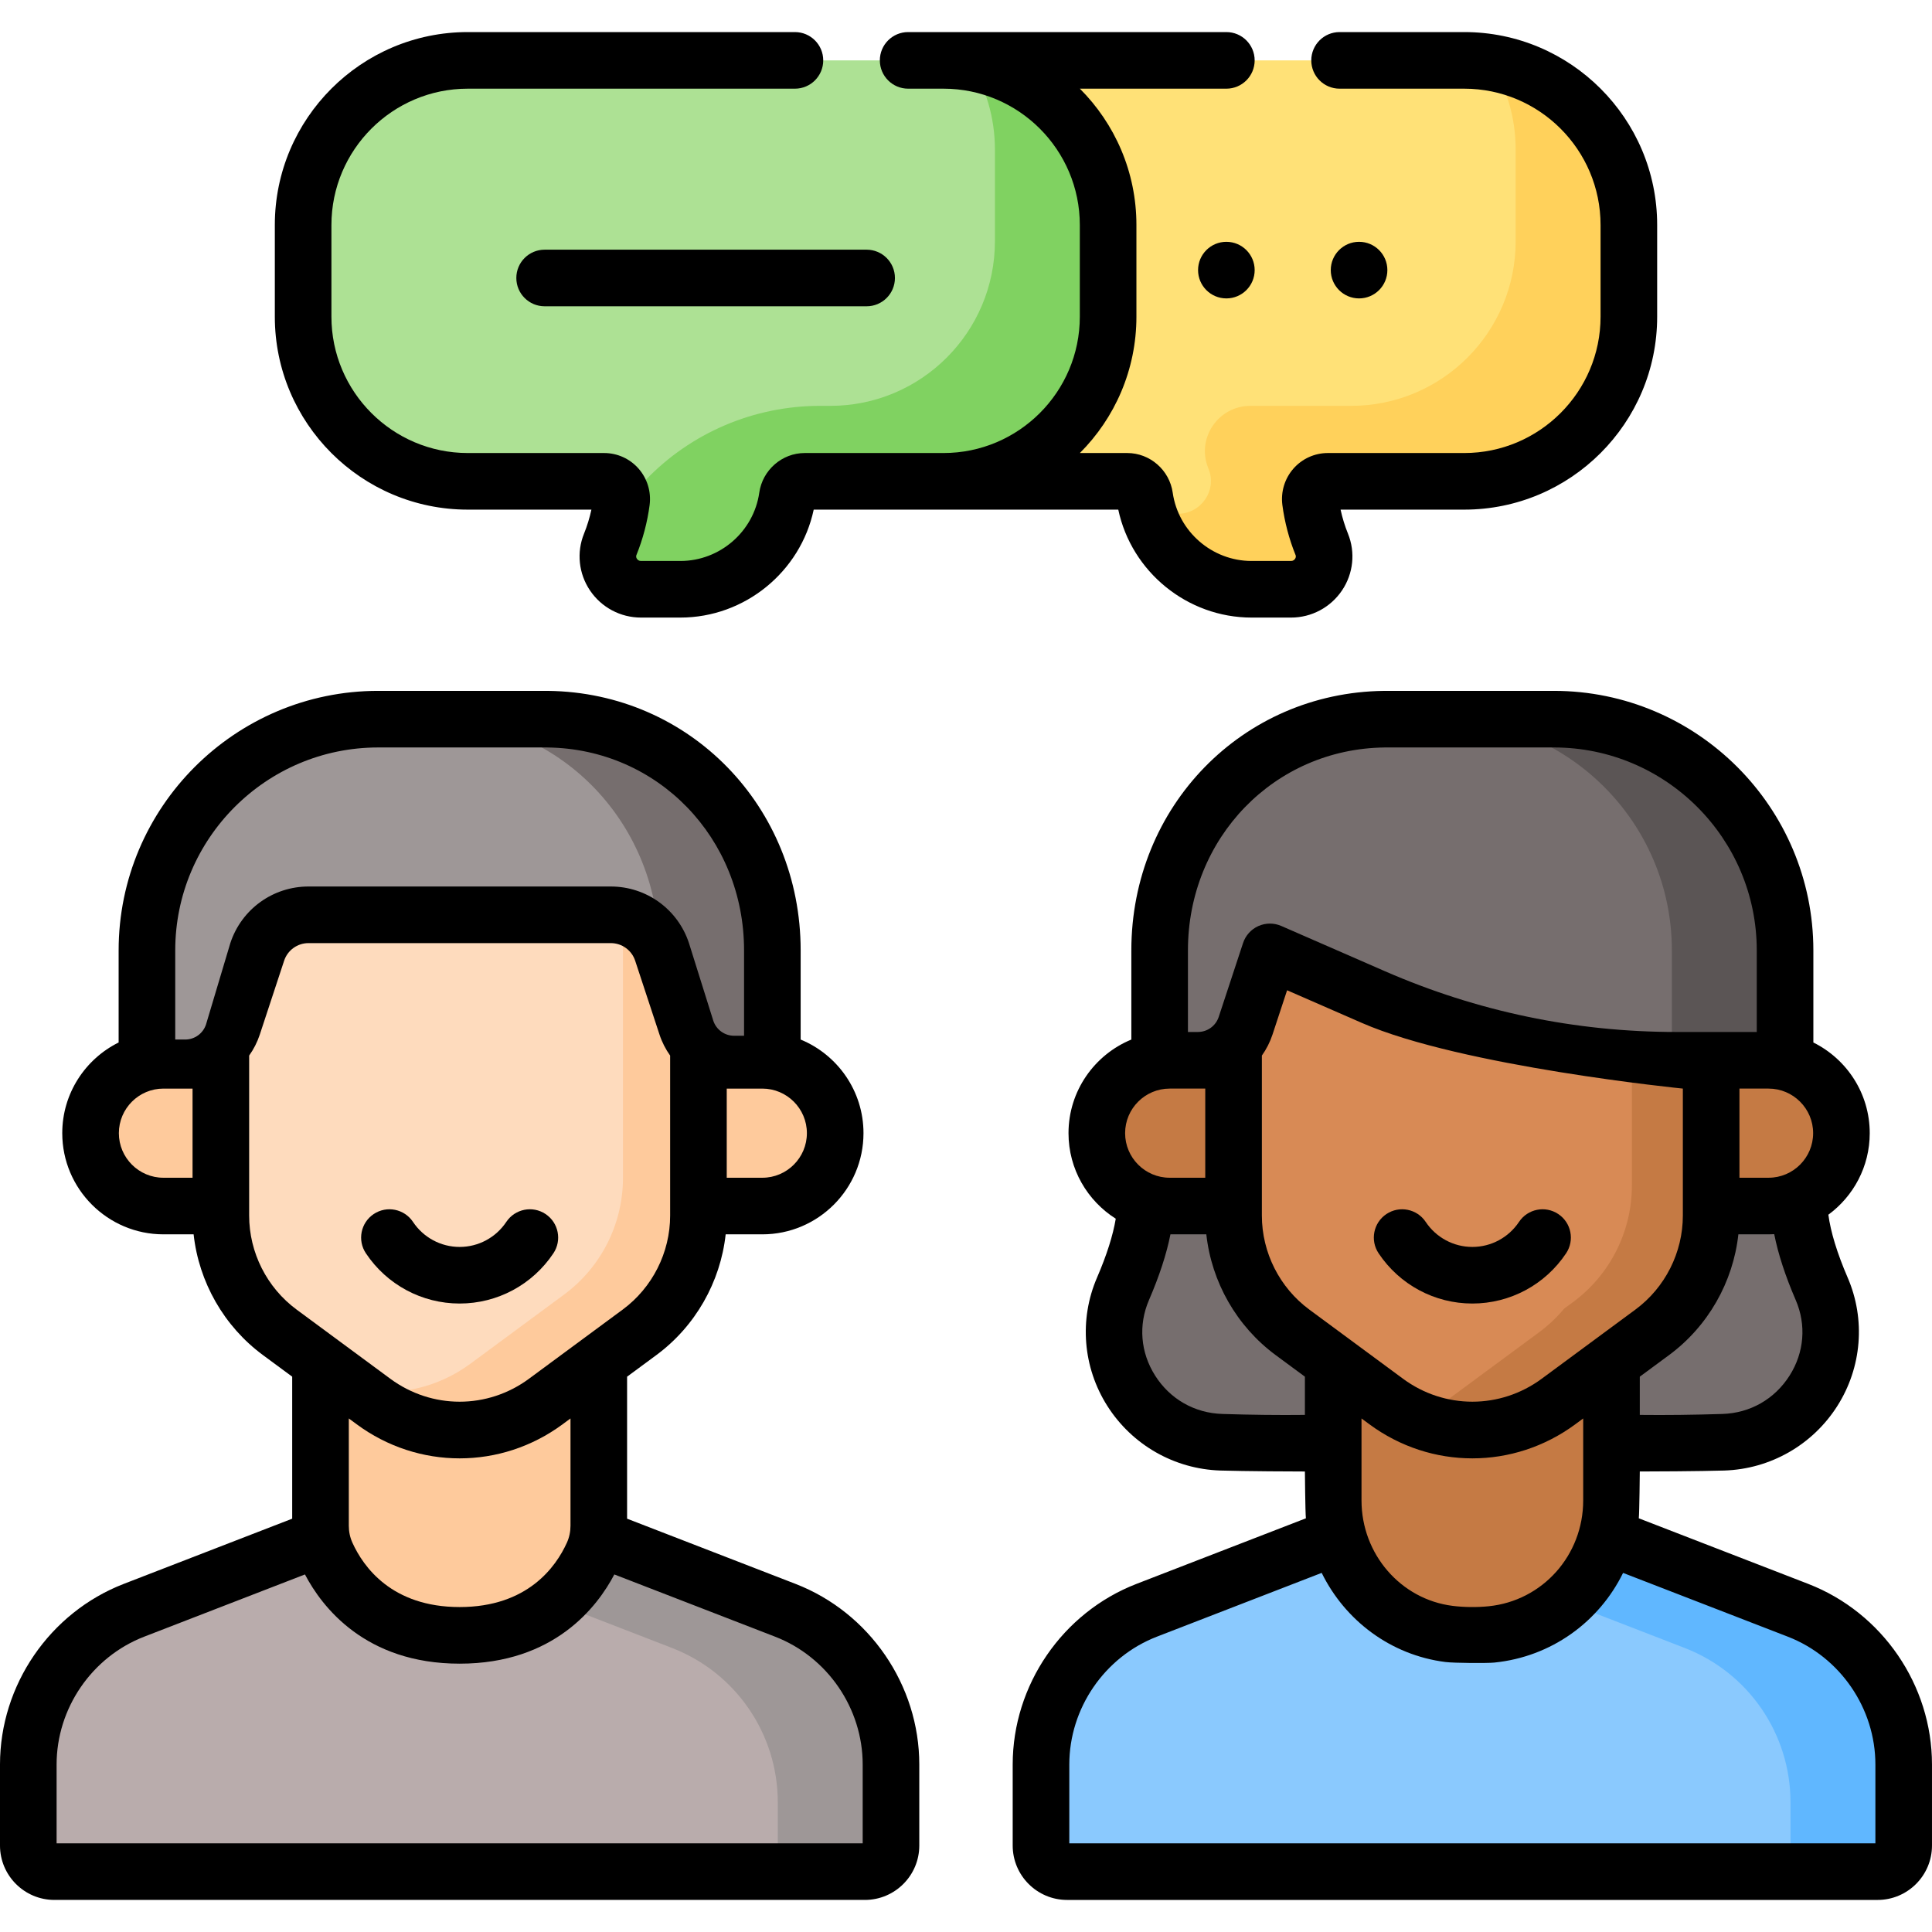
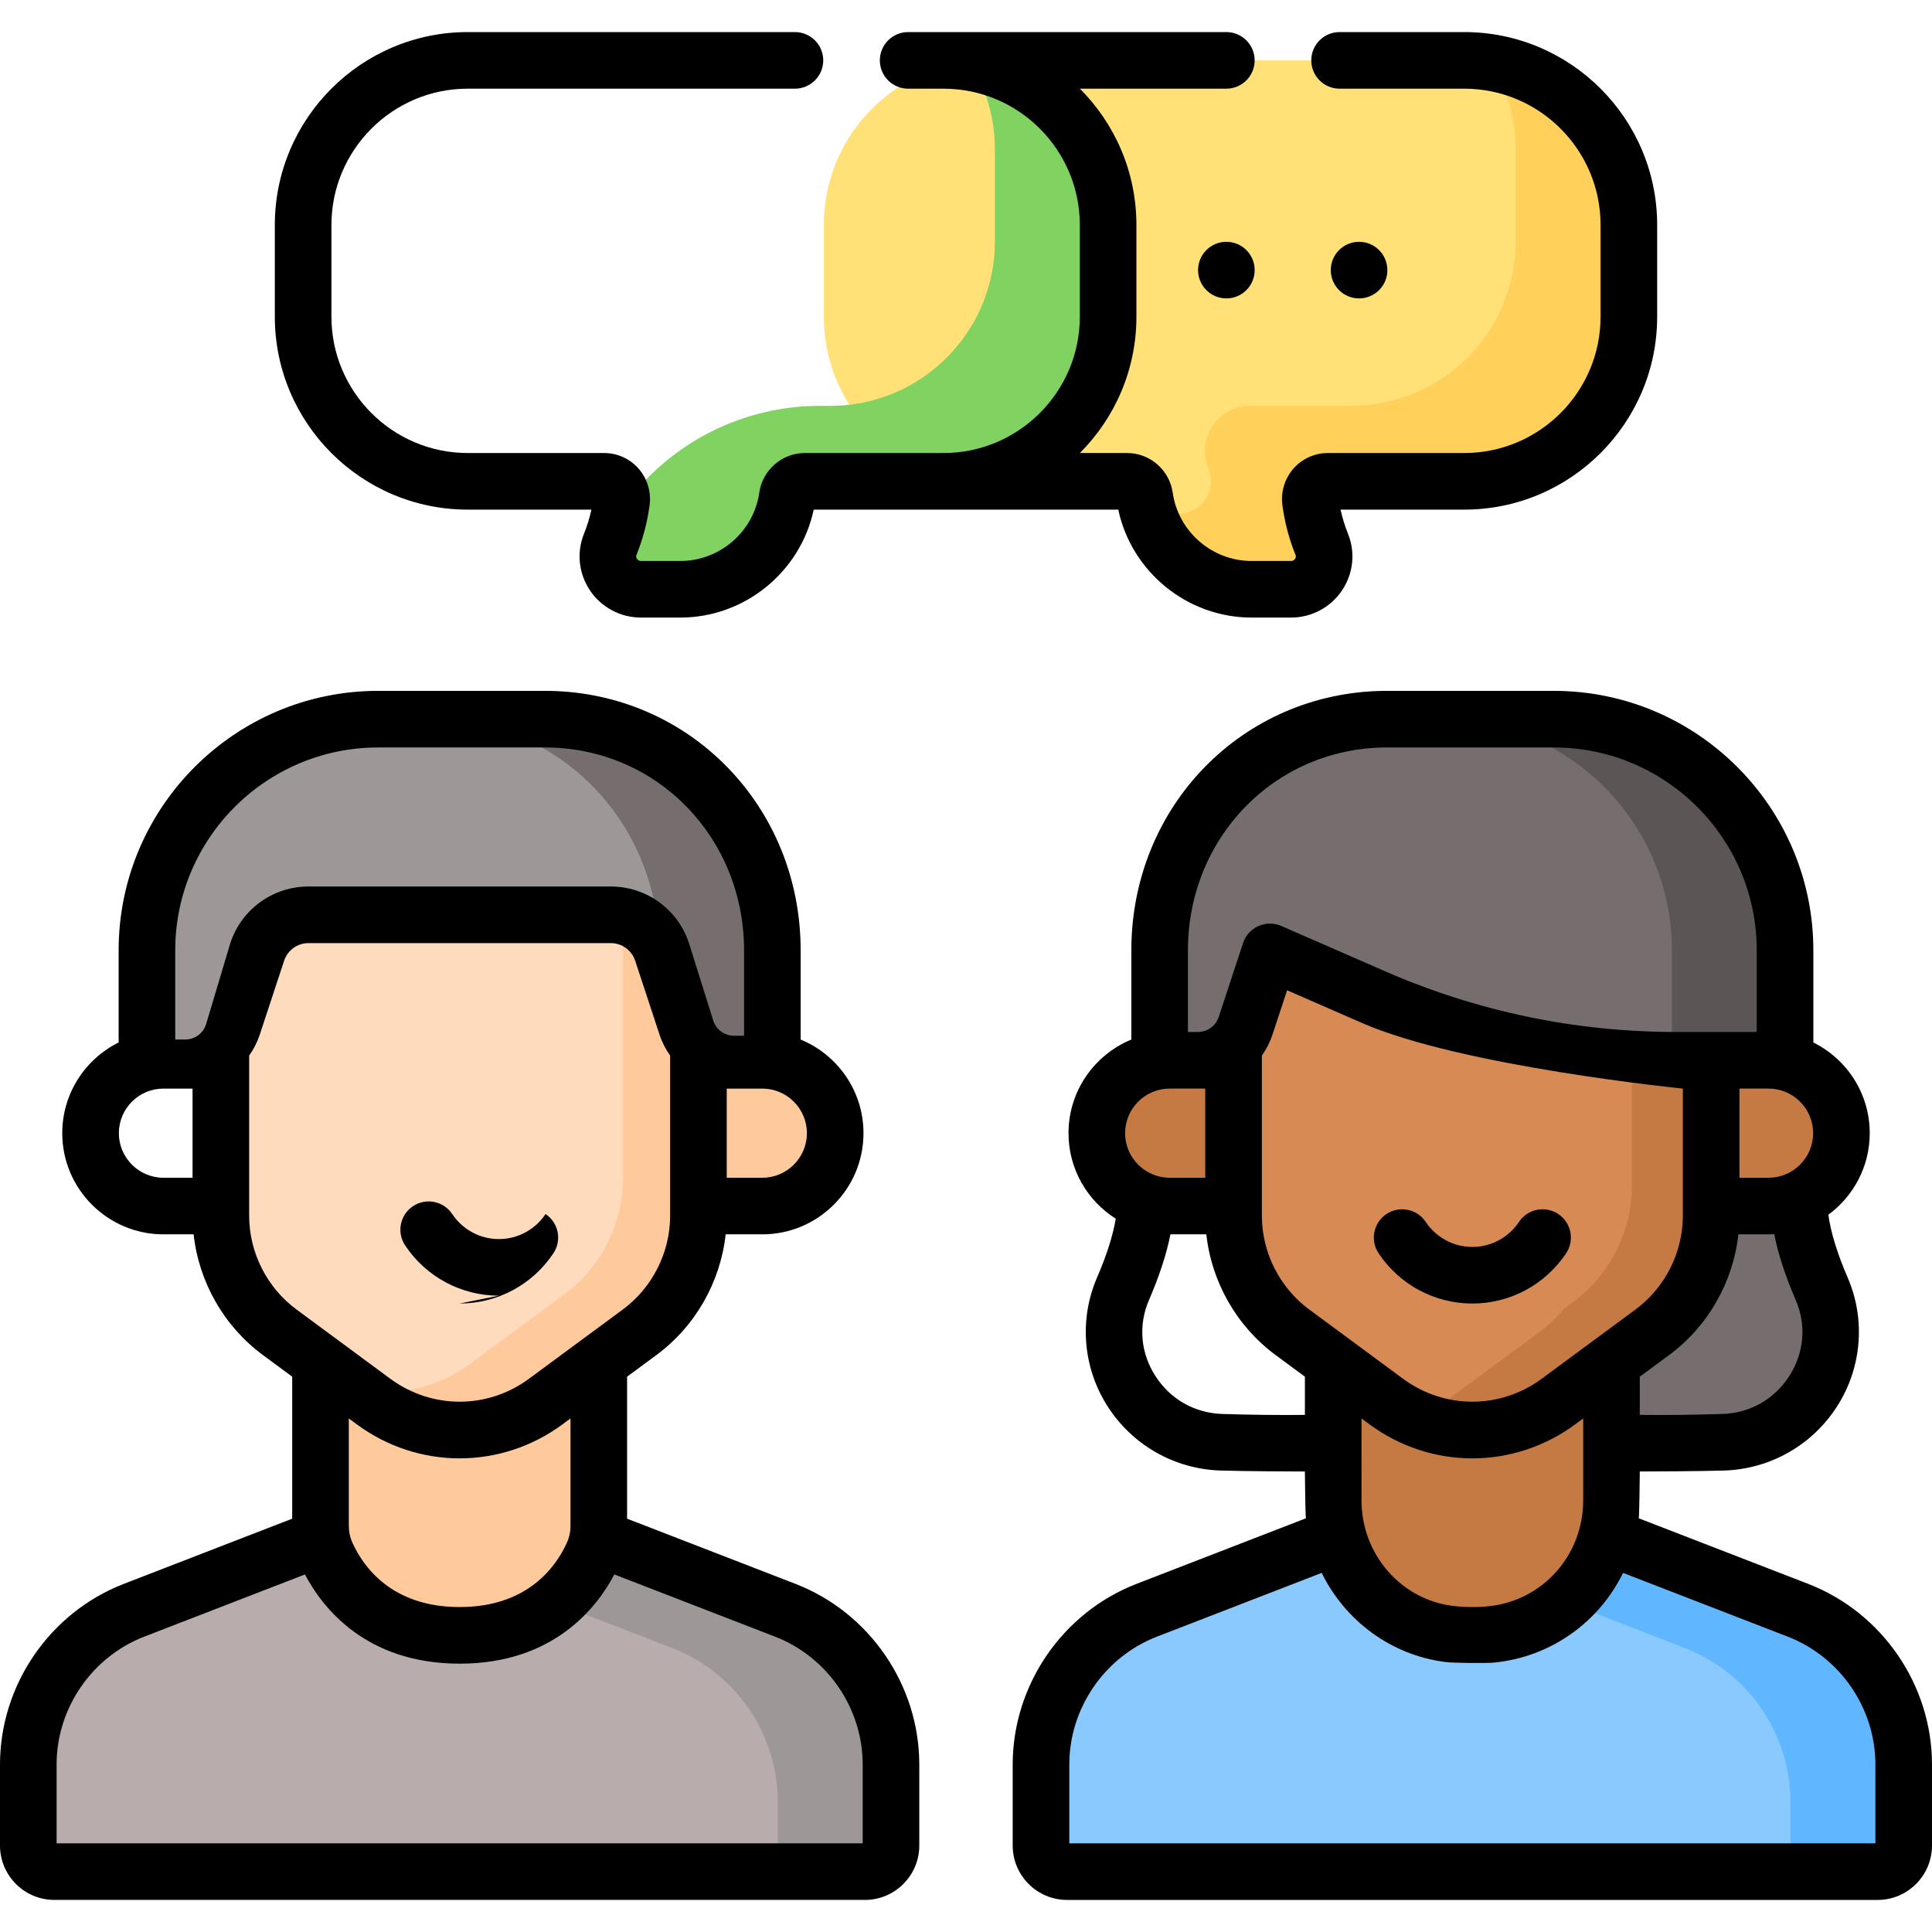
<svg xmlns="http://www.w3.org/2000/svg" id="Capa_1" enable-background="new 0 0 512 512" height="512" viewBox="0 0 512 512" width="512">
  <g>
    <g>
      <g>
        <path d="m282.792 496h214.794c3.819 0 6.914-3.095 6.914-6.914v-21.474c0-18.1-11.126-34.337-28.005-40.871l-86.306-33.409-86.306 33.409c-16.879 6.534-28.005 22.772-28.005 40.871v21.474c0 3.819 3.095 6.914 6.914 6.914z" fill="#8ac9fe" />
      </g>
    </g>
    <g>
      <g>
        <path d="m476.494 426.741-86.306-33.409-27.917 10.806 84.222 32.602c16.879 6.534 28.005 22.772 28.005 40.871v18.389h23.086c3.819 0 6.914-3.095 6.914-6.914v-21.474c.002-18.099-11.124-34.337-28.004-40.871z" fill="#60b7ff" />
      </g>
    </g>
    <g>
      <g>
        <path d="m476.778 318.53c0 6.781 2.495 14.929 5.988 23.013 8.152 18.868-5.509 40.012-26.053 40.667-9.268.295-19.167.394-29.002.124l-.647-63.804z" fill="#766e6e" />
      </g>
    </g>
    <g>
      <g>
-         <path d="m303.6 318.53c0 6.781-2.495 14.929-5.988 23.013-8.152 18.868 5.509 40.012 26.053 40.667 9.268.295 19.167.394 29.001.124l.647-63.804z" fill="#766e6e" />
-       </g>
+         </g>
    </g>
    <g>
      <g>
        <path d="m353.314 404.352c0 2.613.547 5.194 1.624 7.575 3.345 7.392 12.677 21.46 35.251 21.46 22.573 0 31.905-14.068 35.251-21.46 1.077-2.381 1.624-4.962 1.624-7.575v-63.22h-73.749v63.22z" fill="#c57a44" />
      </g>
    </g>
    <g>
      <g>
        <path d="m448 280.988h20.688c10.666 0 19.312 8.647 19.312 19.312 0 10.666-8.646 19.312-19.312 19.312h-20.688z" fill="#c57a44" />
      </g>
    </g>
    <g>
      <g>
        <path d="m330.667 280.988h-20.688c-10.666 0-19.312 8.647-19.312 19.312 0 10.666 8.646 19.312 19.312 19.312h20.688z" fill="#c57a44" />
      </g>
    </g>
    <g>
      <g>
        <path d="m350.56 213.483h79.257c13.064 0 23.655 10.59 23.655 23.655v85.01c0 12.205-5.795 23.686-15.615 30.934l-24.835 18.331c-13.573 10.018-32.092 10.018-45.665 0l-24.835-18.331c-9.82-7.248-15.616-18.729-15.616-30.934v-85.01c0-13.064 10.59-23.655 23.654-23.655z" fill="#d88a55" />
      </g>
    </g>
    <g>
      <g>
        <path d="m429.817 213.483h-3.274c3.687 4.171 5.928 9.65 5.928 15.655v85.01c0 12.205-5.795 23.686-15.616 30.934l-2.339 1.726c-1.943 2.324-4.172 4.436-6.661 6.274l-24.835 18.331c-2.467 1.821-5.098 3.306-7.832 4.465 12.31 5.218 26.726 3.732 37.832-4.465l24.835-18.331c9.82-7.248 15.615-18.729 15.615-30.934v-85.01c.002-13.064-10.589-23.655-23.653-23.655z" fill="#c57a44" />
      </g>
    </g>
    <g>
      <g>
        <path d="m229.208 496h-214.794c-3.818 0-6.914-3.095-6.914-6.914v-21.474c0-18.1 11.126-34.337 28.005-40.871l86.305-33.409 86.306 33.409c16.879 6.534 28.005 22.772 28.005 40.871v21.474c.001 3.819-3.095 6.914-6.913 6.914z" fill="#b9acac" />
      </g>
    </g>
    <g>
      <g>
        <path d="m208.116 426.741-86.306-33.409-27.917 10.806 84.222 32.602c16.879 6.534 28.005 22.772 28.005 40.871v18.389h23.086c3.818 0 6.914-3.095 6.914-6.914v-21.474c.002-18.099-11.124-34.337-28.004-40.871z" fill="#9e9797" />
      </g>
    </g>
    <g>
      <g>
        <path d="m158.685 404.352c0 2.613-.547 5.194-1.624 7.575-3.345 7.392-12.677 21.46-35.251 21.46-22.573 0-31.905-14.068-35.251-21.46-1.077-2.381-1.624-4.962-1.624-7.575v-63.22h73.749v63.22z" fill="#feca9c" />
      </g>
    </g>
    <g>
      <g>
-         <path d="m64 280.988h-20.688c-10.666 0-19.312 8.647-19.312 19.312 0 10.666 8.646 19.312 19.312 19.312h20.688z" fill="#feca9c" />
-       </g>
+         </g>
    </g>
    <g>
      <g>
        <path d="m181.333 280.988h20.688c10.666 0 19.312 8.647 19.312 19.312 0 10.666-8.646 19.312-19.312 19.312h-20.688z" fill="#feca9c" />
      </g>
    </g>
    <g>
      <g>
        <path d="m161.44 213.483h-79.258c-13.064 0-23.654 10.59-23.654 23.655v85.01c0 12.205 5.795 23.686 15.615 30.934l24.835 18.331c13.573 10.018 32.092 10.018 45.665 0l24.835-18.331c9.82-7.248 15.616-18.729 15.616-30.934v-85.01c0-13.064-10.59-23.655-23.654-23.655z" fill="#fedbbd" />
      </g>
    </g>
    <g>
      <g>
        <path d="m161.44 213.483h-.691c2.733 3.858 4.345 8.567 4.345 13.655v85.01c0 12.205-5.795 23.686-15.616 30.934l-24.835 18.331c-8.799 6.494-19.675 8.773-29.936 6.848l4.271 3.152c13.573 10.018 32.092 10.018 45.665 0l24.835-18.331c9.82-7.248 15.616-18.728 15.616-30.934v-85.01c0-13.064-10.59-23.655-23.654-23.655z" fill="#feca9c" />
      </g>
    </g>
    <g>
      <g>
        <path d="m145.162 190.588c-.411-.005-44.951-.005-44.951-.005-33.839 0-61.271 27.432-61.271 61.27v29.134h10.129c5.751 0 10.853-3.691 12.652-9.153l6.448-19.574c1.932-5.866 7.412-9.83 13.588-9.83h80.108c6.176 0 11.656 3.964 13.588 9.83l6.448 19.574c1.799 5.462 6.901 9.153 12.652 9.153h10.129v-29.134c0-33.587-26.042-60.863-59.52-61.265z" fill="#9e9797" />
      </g>
    </g>
    <g>
      <g>
        <path d="m145.162 190.588c-.411-.005-44.951-.004-44.951-.004-.012 0-.023.001-.035.001 8.156.001 14.828.002 14.986.004 32.965.396 58.701 26.853 59.482 59.73.312.621.586 1.268.809 1.943l6.448 19.574c1.799 5.462 6.901 9.153 12.652 9.153h10.129v-29.134c0-33.589-26.042-60.865-59.52-61.267z" fill="#766e6e" />
      </g>
    </g>
    <g>
      <g>
        <path d="m261.962 16h126.077c24.095 0 43.628 19.533 43.628 43.628v24.301c0 24.095-19.533 43.628-43.628 43.628h-36.147c-2.835 0-4.977 2.508-4.609 5.32.498 3.812 1.511 7.709 2.997 11.371 2.313 5.7-1.985 11.916-8.137 11.916h-10.462c-14.418 0-26.345-10.666-28.32-24.539-.33-2.32-2.267-4.069-4.611-4.069h-36.788c-24.095 0-43.628-19.533-43.628-43.628v-24.3c0-24.095 19.533-43.628 43.628-43.628z" fill="#ffe177" />
      </g>
    </g>
    <g>
      <g>
-         <path d="m250.038 16h-126.077c-24.095 0-43.628 19.533-43.628 43.628v24.301c0 24.095 19.533 43.628 43.628 43.628h36.147c2.835 0 4.977 2.508 4.609 5.32-.498 3.812-1.511 7.709-2.997 11.371-2.313 5.7 1.985 11.916 8.137 11.916h10.461c14.418 0 26.345-10.666 28.32-24.539.33-2.32 2.267-4.069 4.611-4.069h36.788c24.095 0 43.628-19.533 43.628-43.628v-24.3c.001-24.095-19.532-43.628-43.627-43.628z" fill="#ade194" />
-       </g>
+         </g>
    </g>
    <g>
      <g>
        <path d="m395.073 16.572c4.174 6.691 6.594 14.589 6.594 23.056v24.301c0 24.095-19.533 43.628-43.628 43.628h-26.679c-8.46 0-14.325 8.53-11.201 16.393.04.1.079.199.12.298 2.313 5.7-1.985 11.916-8.137 11.916h-7.744c3.654 11.592 14.483 20 27.282 20h10.462c6.152 0 10.449-6.216 8.137-11.916-1.486-3.662-2.499-7.559-2.997-11.371-.367-2.812 1.774-5.32 4.609-5.32h36.147c24.095 0 43.628-19.533 43.628-43.628v-24.301c.001-21.699-15.844-39.691-36.593-43.056z" fill="#ffd15b" />
      </g>
    </g>
    <g>
      <g>
        <path d="m257.072 16.572c4.174 6.691 6.594 14.589 6.594 23.056v24.301c0 24.095-19.533 43.628-43.628 43.628h-2.739c-17.477 0-34.216 7.113-46.289 19.749-1.839 1.925-3.944 3.594-6.255 4.948 0 .206-.009.413-.037.623-.488 3.739-1.472 7.559-2.911 11.16-2.32 5.802 1.803 12.128 8.051 12.128h10.461c14.469 0 26.43-10.742 28.341-24.686.31-2.265 2.304-3.921 4.59-3.921h36.788c24.095 0 43.628-19.533 43.628-43.628v-24.302c0-21.699-15.845-39.691-36.594-43.056z" fill="#80d261" />
      </g>
    </g>
    <g>
      <g>
        <path d="m366.838 190.588c.411-.005 44.951-.005 44.951-.005 33.839 0 61.271 27.432 61.271 61.27v29.134h-28.83c-27.633 0-54.968-5.708-80.292-16.766l-27.391-11.961-6.448 19.574c-1.799 5.462-6.901 9.153-12.652 9.153h-10.129v-29.134c0-33.587 26.041-60.863 59.52-61.265z" fill="#766e6e" />
      </g>
    </g>
    <g>
      <g>
        <path d="m411.789 190.584s-16.891 0-29.965.001c33.823.019 61.236 27.443 61.236 61.27v29.119c.39.002.78.015 1.17.015h28.83v-29.134c-.001-33.839-27.432-61.271-61.271-61.271z" fill="#5b5555" />
      </g>
    </g>
    <g>
      <circle cx="360.167" cy="71.582" r="7.5" />
      <circle cx="325" cy="71.582" r="7.5" />
      <path d="m210.824 419.747-44.638-17.279v-37.634l7.747-5.718c10.344-7.635 16.987-19.342 18.378-32.003h9.71c14.785 0 26.813-12.028 26.813-26.812 0-11.189-6.892-20.795-16.652-24.807v-23.639c0-38.109-29.399-68.314-66.93-68.765 0 0 0 0-.001 0-.412-.005-31.635-.005-45.04-.005-37.92 0-68.771 30.85-68.771 68.77v24.414c-8.844 4.386-14.94 13.508-14.94 24.031 0 14.785 12.028 26.812 26.812 26.812h7.999c1.391 12.661 8.035 24.368 18.378 32.003l7.747 5.718v37.634l-44.639 17.279c-19.616 7.594-32.797 26.83-32.797 47.866v21.474c0 7.948 6.466 14.414 14.414 14.414h214.794c7.948 0 14.414-6.466 14.414-14.414v-21.474c0-21.035-13.181-40.271-32.798-47.865zm-8.803-107.634h-9.427v-23.625h9.427c6.514 0 11.813 5.299 11.813 11.812 0 6.514-5.299 11.813-11.813 11.813zm-155.581-60.259c0-29.649 24.121-53.77 53.771-53.77 15.095 0 43.769.001 44.884.004 29.21.362 52.087 23.975 52.087 53.766v22.634h-2.629c-2.518 0-4.74-1.607-5.528-3.999l-6.448-20.573c-2.953-8.962-11.276-14.984-20.712-14.984h-80.108c-9.436 0-17.759 6.021-20.712 14.984l-6.448 21.573c-.788 2.392-3.01 3.999-5.528 3.999h-2.629zm-14.94 48.446c0-6.514 5.299-11.812 11.812-11.812h7.716v23.625h-7.716c-6.514 0-11.812-5.299-11.812-11.813zm34.528 21.848v-42.41c1.187-1.671 2.149-3.532 2.816-5.556l6.448-19.573c.921-2.798 3.52-4.677 6.465-4.677h80.108c2.945 0 5.544 1.879 6.465 4.677l6.448 19.573c.667 2.025 1.629 3.885 2.816 5.556v42.41c0 9.782-4.699 19.09-12.569 24.9l-24.836 18.331c-10.993 8.114-25.765 8.113-36.756 0l-24.835-18.331c-7.871-5.81-12.57-15.119-12.57-24.9zm28.496 55.298c8.162 6.024 17.723 9.036 27.287 9.035 9.562-.001 19.127-3.013 27.286-9.035l2.089-1.542v28.447c0 1.571-.322 3.08-.957 4.482-2.882 6.369-10.407 17.052-28.418 17.052s-25.536-10.684-28.417-17.052c-.635-1.403-.957-2.911-.957-4.483v-28.446zm134.098 111.054h-213.622v-20.888c0-14.888 9.329-28.502 23.213-33.877l42.603-16.491c4.476 8.539 15.939 23.643 40.994 23.643 25.056 0 36.519-15.104 40.995-23.643l42.603 16.491c13.885 5.375 23.213 18.989 23.213 33.877v20.888z" />
-       <path d="m121.811 345.449c9.999 0 19.288-4.978 24.848-13.317 2.298-3.446 1.367-8.103-2.08-10.401s-8.103-1.367-10.401 2.08c-2.771 4.157-7.395 6.639-12.368 6.639-4.972 0-9.596-2.482-12.367-6.639-2.297-3.446-6.954-4.377-10.401-2.08-3.446 2.298-4.378 6.955-2.08 10.401 5.561 8.338 14.85 13.317 24.849 13.317z" />
+       <path d="m121.811 345.449c9.999 0 19.288-4.978 24.848-13.317 2.298-3.446 1.367-8.103-2.08-10.401c-2.771 4.157-7.395 6.639-12.368 6.639-4.972 0-9.596-2.482-12.367-6.639-2.297-3.446-6.954-4.377-10.401-2.08-3.446 2.298-4.378 6.955-2.08 10.401 5.561 8.338 14.85 13.317 24.849 13.317z" />
      <path d="m331.681 163.665h10.461c5.423 0 10.472-2.689 13.505-7.193 3.003-4.458 3.594-10.082 1.581-15.044-.824-2.031-1.488-4.191-1.961-6.371h32.771c28.192 0 51.128-22.936 51.128-51.128v-24.301c0-28.192-22.936-51.128-51.128-51.128h-33.035c-4.142 0-7.5 3.358-7.5 7.5s3.358 7.5 7.5 7.5h33.035c19.921 0 36.128 16.207 36.128 36.128v24.301c0 19.921-16.207 36.128-36.128 36.128h-36.147c-3.491 0-6.813 1.504-9.115 4.126-2.32 2.643-3.389 6.165-2.932 9.665.584 4.47 1.789 9.042 3.484 13.219.053.13.213.525-.124 1.025-.175.261-.503.572-1.064.572h-10.461c-10.443 0-19.426-7.779-20.896-18.097-.853-5.992-6.028-10.51-12.036-10.51h-12.568c9.254-9.257 14.984-22.036 14.984-36.128v-24.301c0-14.092-5.731-26.871-14.984-36.128h38.819c4.142 0 7.5-3.358 7.5-7.5s-3.358-7.5-7.5-7.5h-84.331c-4.142 0-7.5 3.358-7.5 7.5s3.358 7.5 7.5 7.5h9.368c19.921 0 36.128 16.207 36.128 36.128v24.301c0 19.921-16.207 36.128-36.128 36.128h-36.785c-6.008 0-11.182 4.519-12.036 10.511-1.469 10.316-10.452 18.096-20.895 18.096h-10.461c-.561 0-.888-.311-1.063-.572-.337-.499-.176-.895-.124-1.024 1.696-4.181 2.901-8.752 3.484-13.22.457-3.499-.612-7.022-2.932-9.665-2.302-2.622-5.625-4.126-9.115-4.126h-36.147c-19.921 0-36.128-16.207-36.128-36.128v-24.301c0-19.921 16.207-36.128 36.128-36.128h86.706c4.142 0 7.5-3.358 7.5-7.5s-3.358-7.5-7.5-7.5h-86.706c-28.192 0-51.128 22.936-51.128 51.128v24.301c0 28.192 22.936 51.128 51.128 51.128h32.771c-.474 2.179-1.137 4.339-1.961 6.372-2.013 4.96-1.421 10.584 1.581 15.042 3.033 4.504 8.082 7.193 13.505 7.193h10.461c17.053 0 31.832-12.14 35.325-28.607h80.712c3.494 16.468 18.272 28.608 35.326 28.608z" />
-       <path d="m136.833 73.668c0 4.142 3.358 7.5 7.5 7.5h85.333c4.142 0 7.5-3.358 7.5-7.5s-3.358-7.5-7.5-7.5h-85.333c-4.143 0-7.5 3.358-7.5 7.5z" />
      <path d="m479.202 419.747-44.902-17.381c.167-1.559.263-12.407.263-12.407 1.663.018 16.41-.062 22.388-.253 12.209-.389 23.413-6.789 29.97-17.119 6.493-10.229 7.513-22.946 2.729-34.018-2.782-6.438-4.507-12.103-5.113-16.659 6.642-4.885 10.963-12.75 10.963-21.609 0-10.523-6.096-19.645-14.94-24.032v-24.414c0-37.92-30.851-68.77-68.771-68.77-13.405 0-44.628 0-45.04.005h-.001c-37.531.451-66.93 30.656-66.93 68.765v23.639c-9.76 4.012-16.652 13.618-16.652 24.807 0 9.534 5.005 17.915 12.522 22.67-.721 4.364-2.393 9.653-4.961 15.598-4.784 11.072-3.764 23.789 2.729 34.018 6.557 10.331 17.761 16.73 29.97 17.119 5.979.19 20.727.274 22.388.256 0 0 .096 10.849.264 12.403l-44.903 17.382c-19.617 7.594-32.798 26.83-32.798 47.866v21.474c0 7.948 6.466 14.414 14.414 14.414h214.794c7.948 0 14.414-6.466 14.414-14.414v-21.474c.001-21.036-13.18-40.272-32.797-47.866zm-144.796-140.009c1.187-1.671 2.15-3.532 2.817-5.557l3.871-11.751 19.843 8.665c26.43 11.541 85.036 17.393 85.036 17.393v33.66c0 9.782-4.699 19.09-12.569 24.9l-24.834 18.331c-10.993 8.112-25.764 8.114-36.757 0l-24.835-18.331c-7.871-5.81-12.57-15.118-12.57-24.9v-42.41zm146.094 20.562c0 6.514-5.299 11.812-11.812 11.812h-7.716v-23.625h7.716c6.513.001 11.812 5.3 11.812 11.813zm-119.686 75.605 2.088 1.541c8.162 6.024 17.722 9.035 27.286 9.035 9.562 0 19.127-3.012 27.287-9.035l2.088-1.541v21.719c0 14.552-10.781 26.612-25.077 28.052-3.083.31-6.507.274-9.543-.107-13.755-1.73-24.129-13.736-24.129-27.926zm115.067-31.387c2.854 6.607 2.262 13.908-1.624 20.031-3.952 6.226-10.434 9.931-17.783 10.165-7.656.244-14.997.327-21.911.25v-10.129l7.747-5.718c10.344-7.635 16.987-19.342 18.378-32.003h7.999c.504 0 1.004-.017 1.502-.044 1.03 5.22 2.93 11.055 5.692 17.448zm-161.063-92.664c0-29.791 22.877-53.404 52.087-53.766 1.115-.003 29.788-.004 44.883-.004 29.649 0 53.771 24.122 53.771 53.77v21.634h-21.33c-26.762 0-52.766-5.43-77.291-16.139l-27.391-11.96c-.957-.418-1.979-.627-3.001-.627-1.044 0-2.087.218-3.061.653-1.927.861-3.402 2.495-4.062 4.5l-6.448 19.573c-.788 2.392-3.01 3.999-5.529 3.999h-2.628zm-4.839 36.634h9.427v23.625h-9.427c-6.513 0-11.812-5.299-11.812-11.812 0-6.514 5.298-11.813 11.812-11.813zm13.925 86.225c-7.35-.234-13.832-3.939-17.783-10.165-3.887-6.123-4.479-13.424-1.624-20.031 2.754-6.375 4.652-12.195 5.684-17.405h9.508c1.391 12.661 8.035 24.368 18.378 32.003l7.747 5.718v10.129c-6.913.078-14.253-.005-21.91-.249zm173.096 113.787h-213.622v-20.888c0-14.888 9.329-28.502 23.213-33.877l43.672-16.905c6.183 12.592 18.271 21.793 32.809 23.622 2.293.288 11.039.338 12.918.149 15.19-1.53 27.796-10.821 34.143-23.765l43.655 16.898c13.883 5.376 23.212 18.99 23.212 33.878z" />
      <path d="m390.189 345.449c9.999 0 19.288-4.978 24.848-13.317 2.298-3.446 1.367-8.103-2.08-10.401-3.446-2.298-8.102-1.367-10.401 2.08-2.771 4.157-7.395 6.639-12.367 6.639-4.973 0-9.596-2.482-12.368-6.639-2.297-3.446-6.954-4.377-10.401-2.08-3.446 2.298-4.377 6.955-2.08 10.401 5.561 8.338 14.85 13.317 24.849 13.317z" />
    </g>
  </g>
</svg>